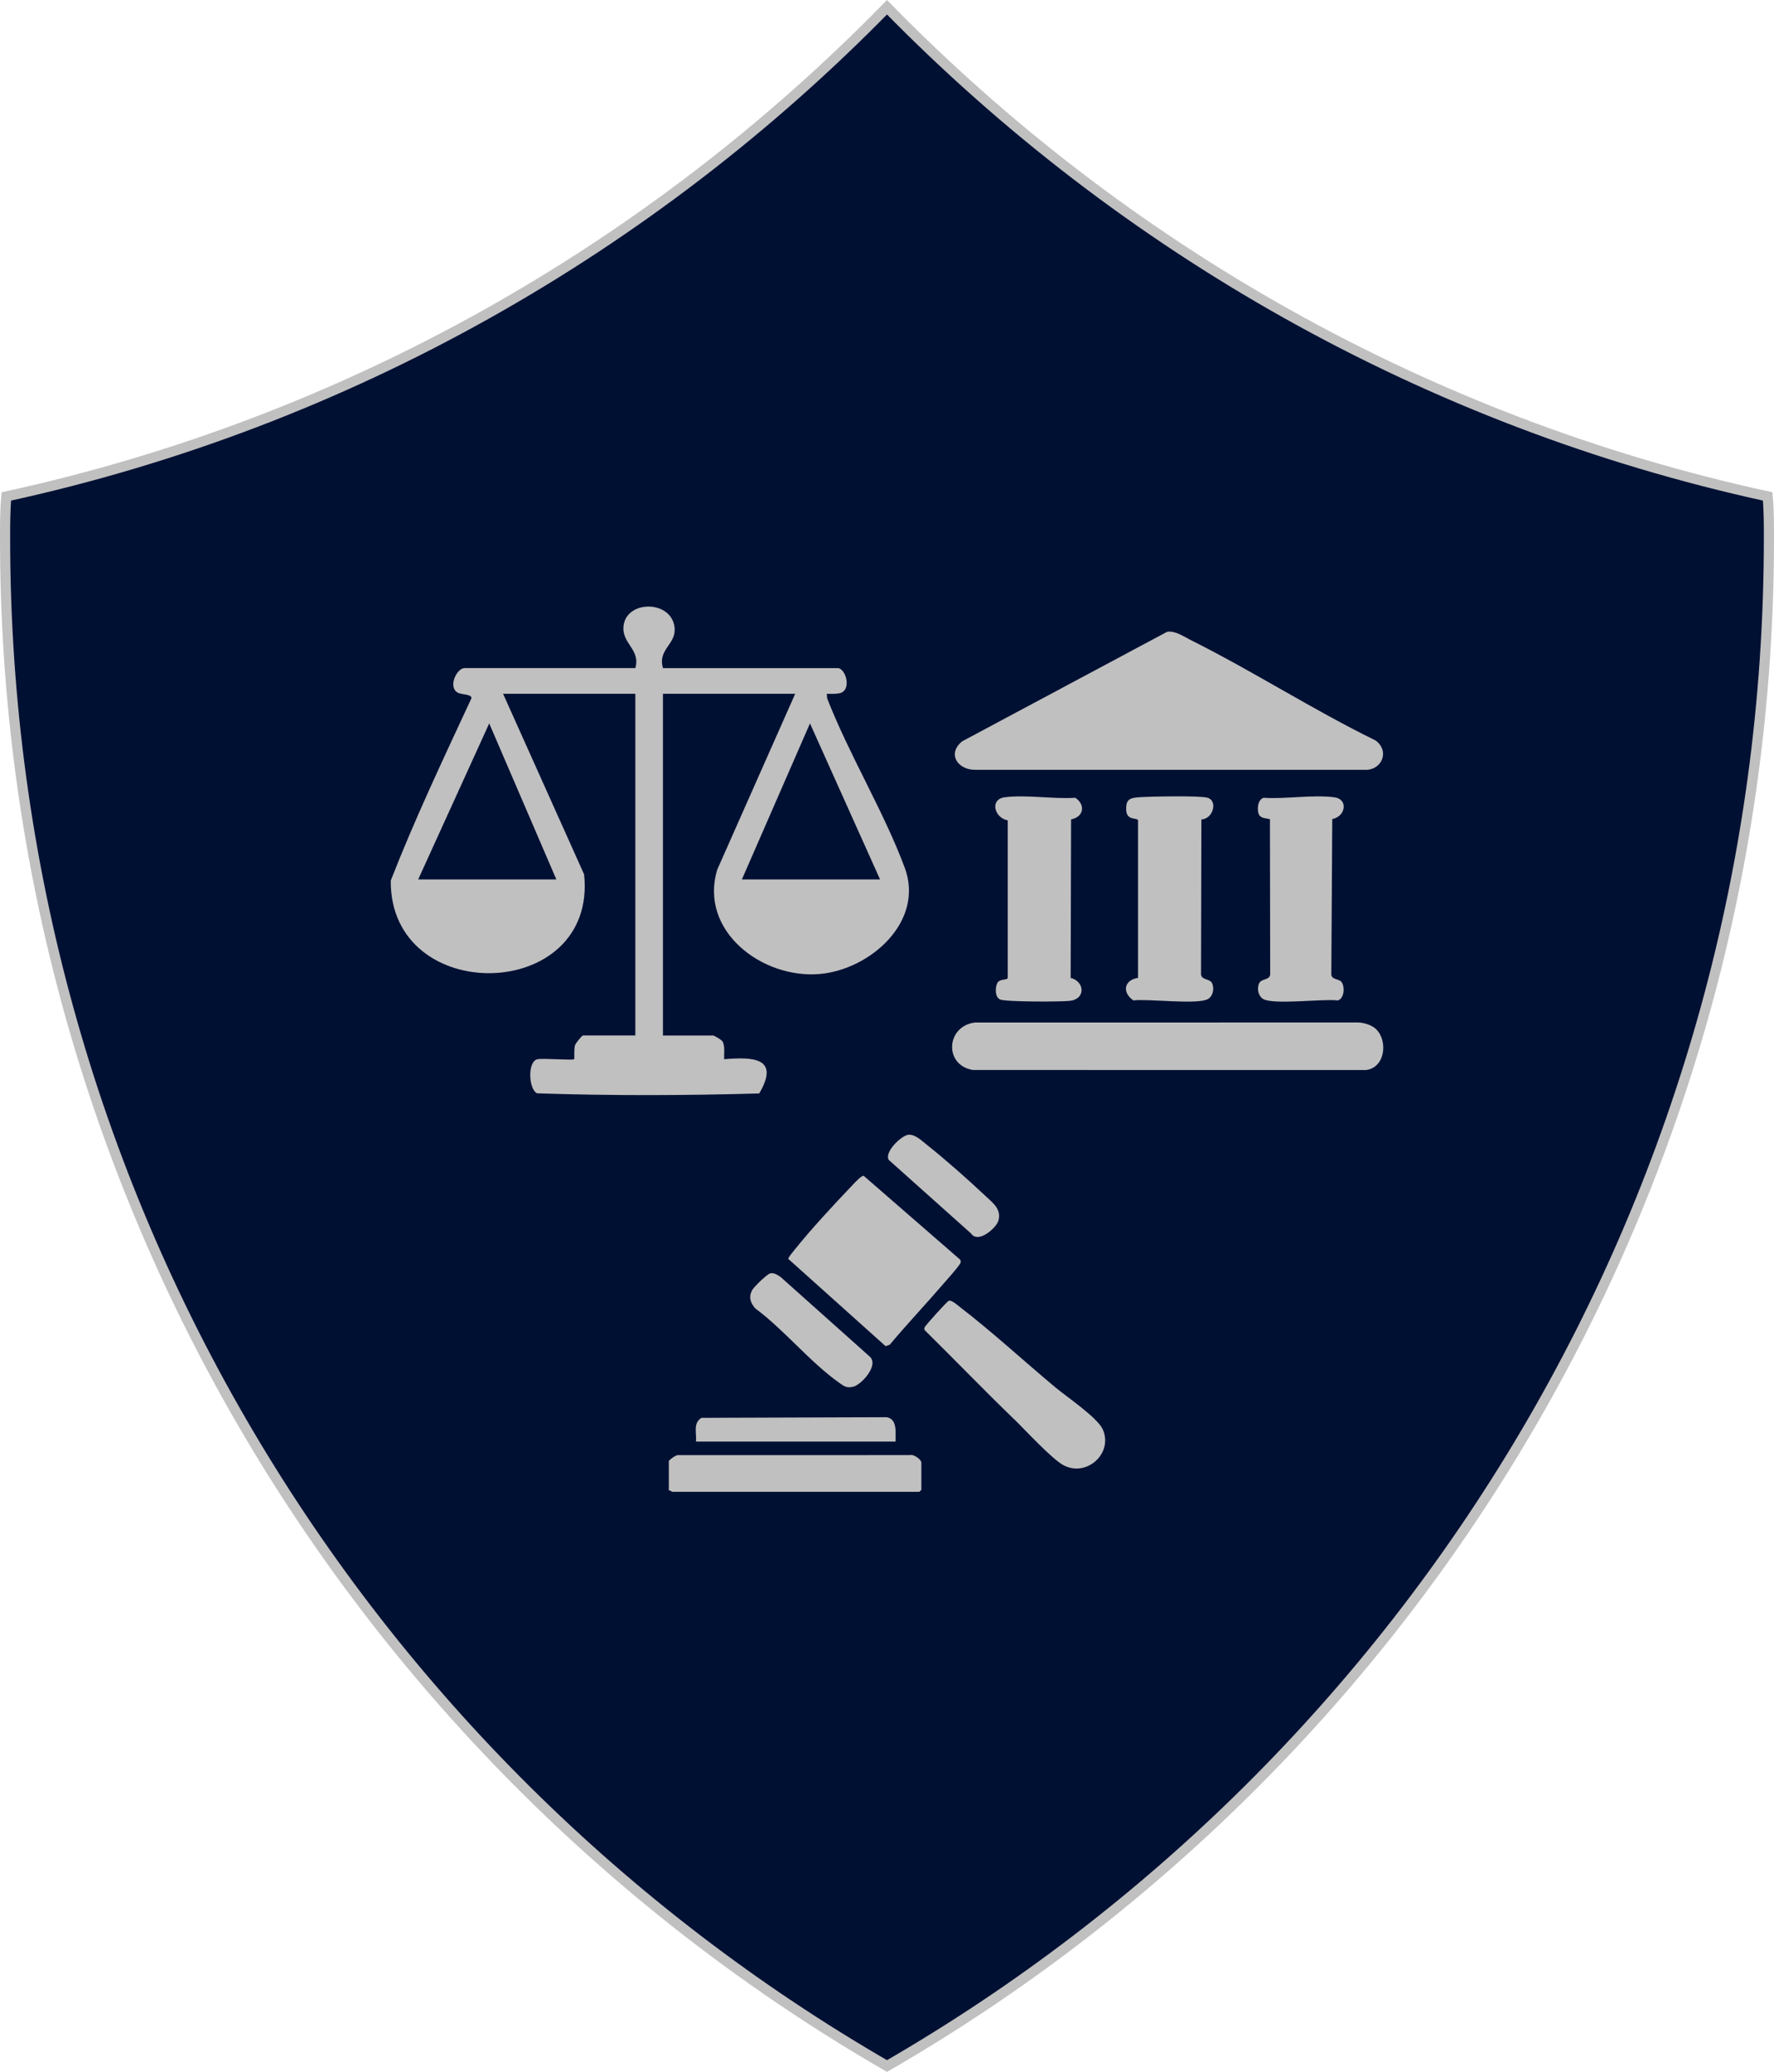
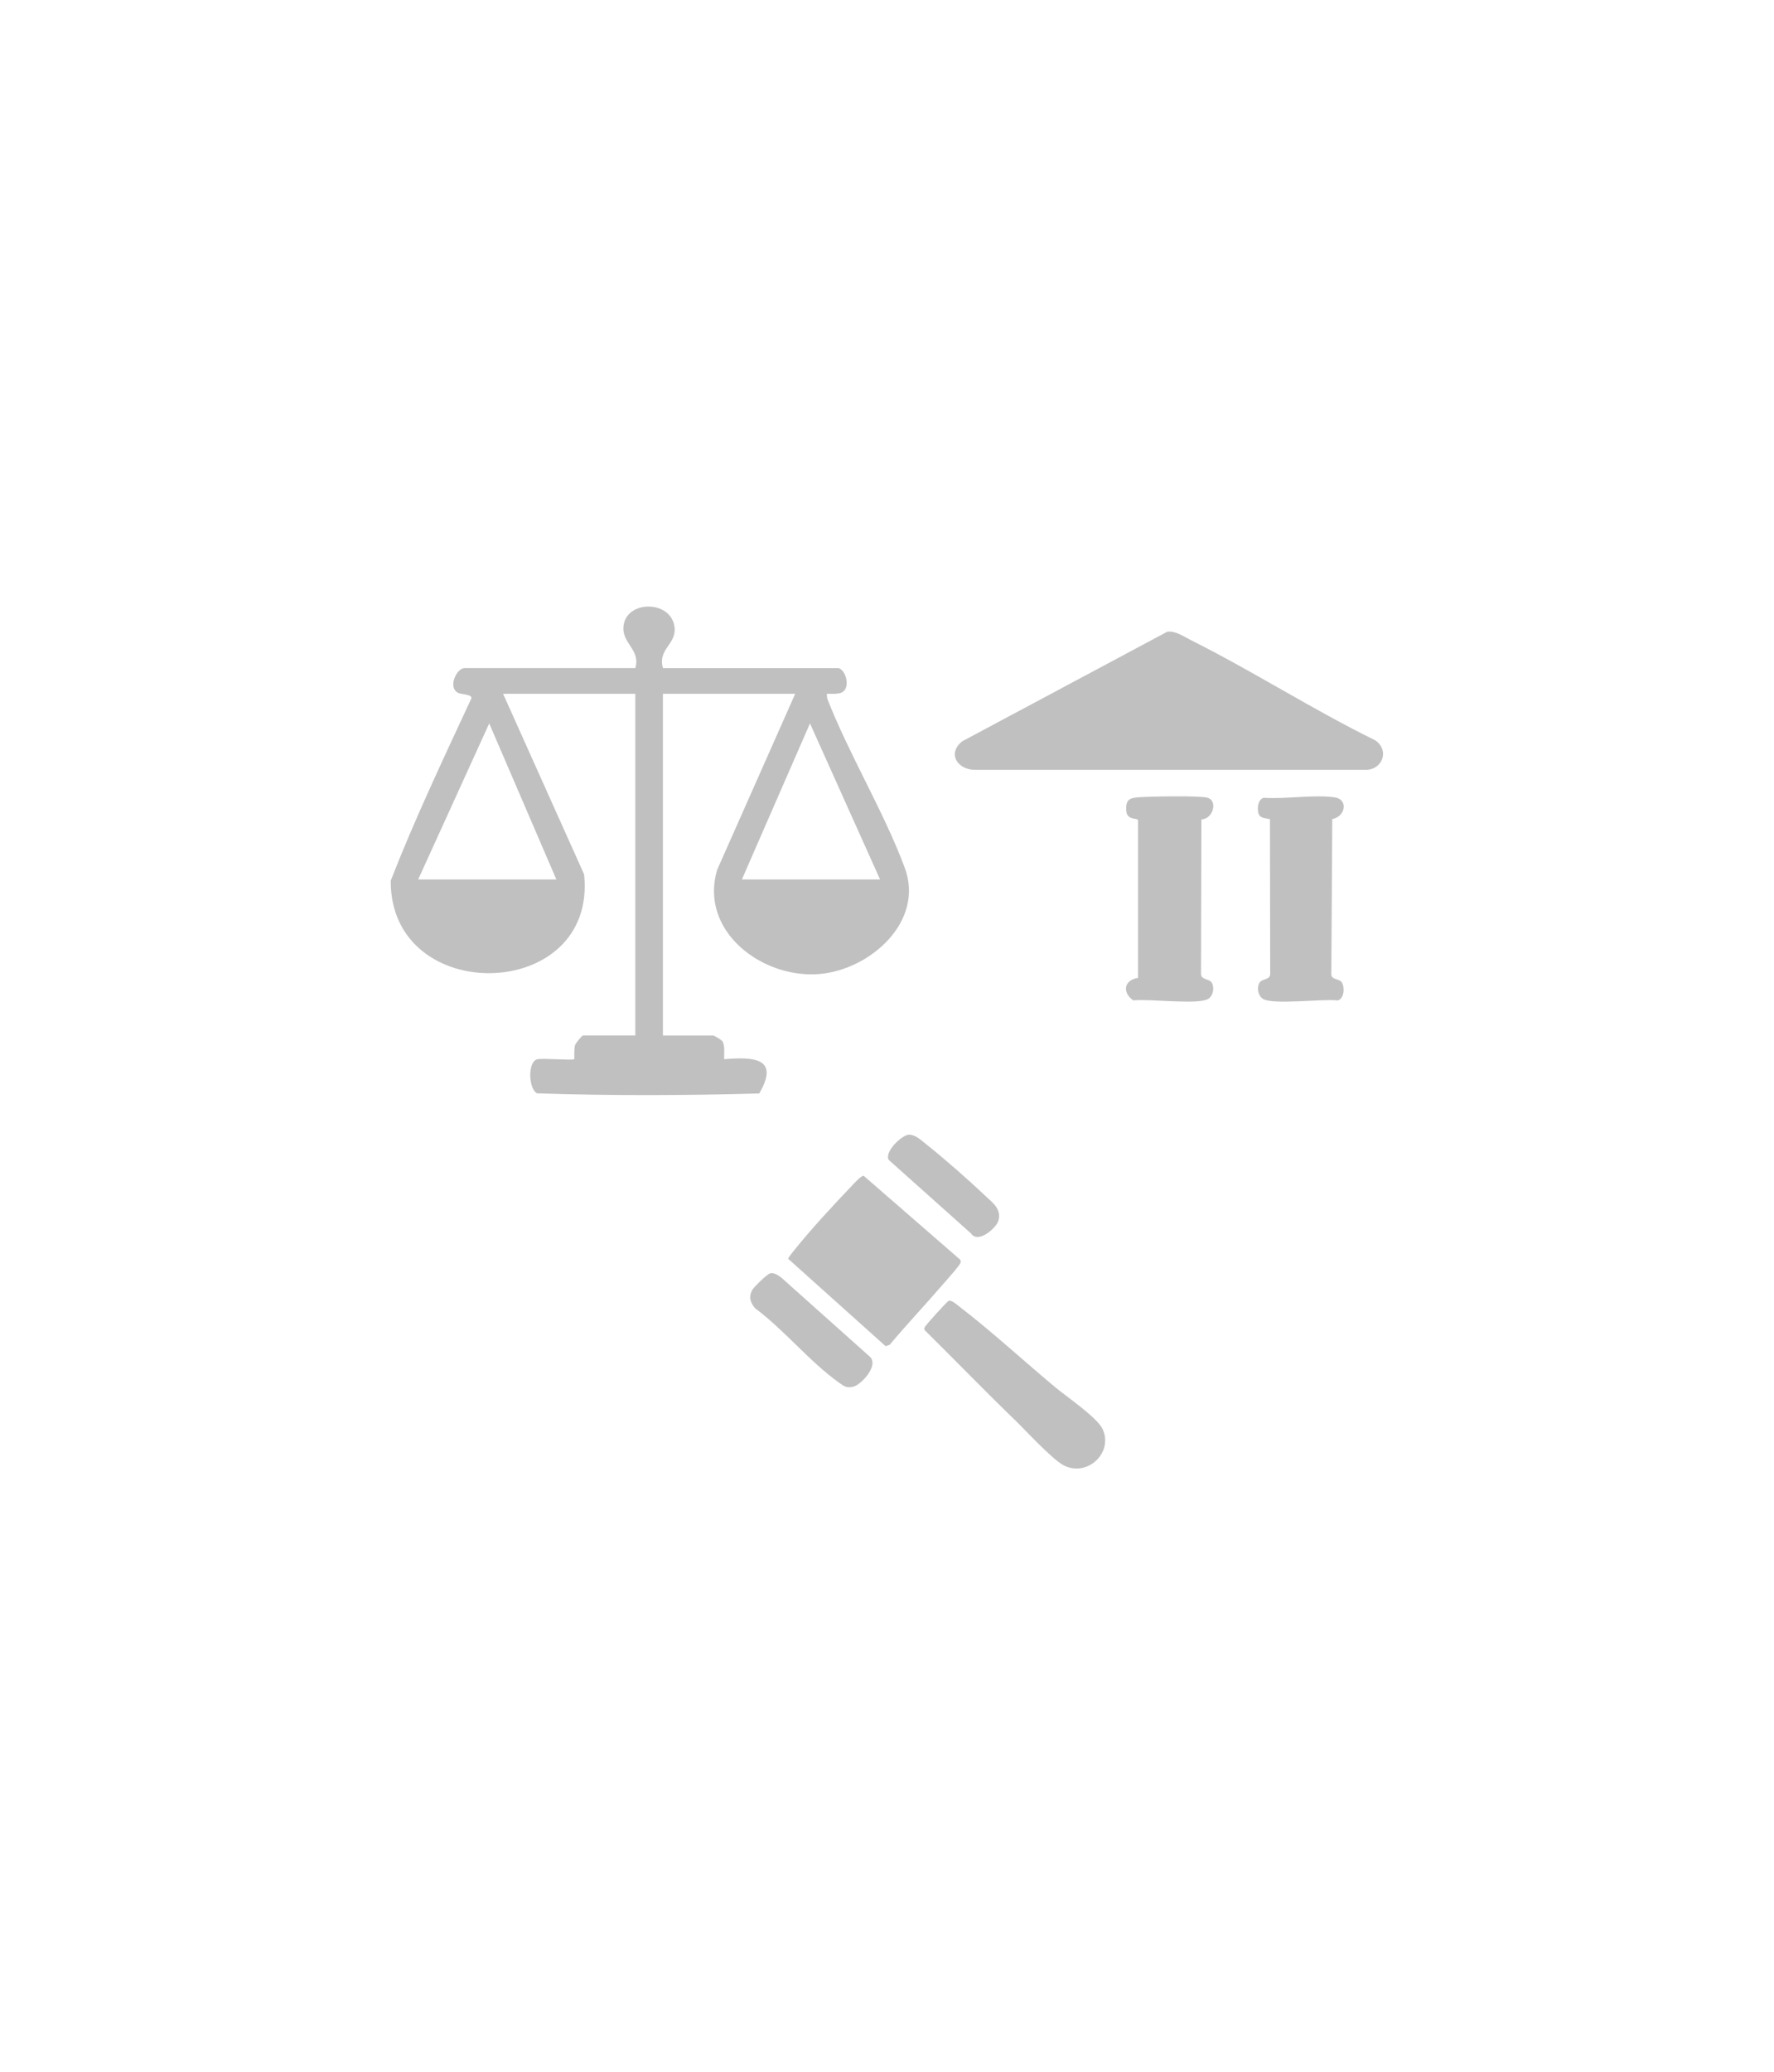
<svg xmlns="http://www.w3.org/2000/svg" id="Layer_2" data-name="Layer 2" viewBox="0 0 874.32 1020.46">
  <defs>
    <style>      .cls-1 {        fill: silver;      }      .cls-2 {        fill: #001033;        stroke: silver;        stroke-miterlimit: 10;        stroke-width: 5px;      }    </style>
  </defs>
  <g id="Gear_Trace" data-name="Gear Trace">
    <g>
-       <path class="cls-2" d="M871.82,264.99c0,321.65-174.49,602.31-434.66,752.58C176.99,867.31,2.5,586.64,2.5,264.99c0-6.83,0-13.66.62-20.49C171.39,207.86,321.04,122.18,437.16,3.57c116.12,118.6,265.77,204.29,434.04,240.93.62,6.83.62,13.66.62,20.49Z" />
      <path class="cls-1" d="M326.73,329.06h86.1c4.05,0,7.25,11.17.79,12.41-2.04.39-4.09.26-6.13.24l.17,2.24c10.84,27.82,27.9,55.66,38.23,83.38,9.89,26.52-17,50.25-41.94,52.39-28.4,2.44-59.56-21.27-50.45-51.42l38.41-86.59h-65.18s0,168.3,0,168.3h24.81c.36,0,4.3,2.18,4.71,3.14,1.1,2.57.54,5.81.64,8.54,14.39-1.2,27.61-.74,17.3,16.86-36.32,1.03-73.19,1.16-109.49-.06-4.24-2.02-4.83-15.88.27-16.81,2.9-.53,17.38.65,18,0,.24-.25-.19-4.91.43-6.87.33-1.05,3.41-4.81,3.94-4.81h25.78v-168.3h-65.18l39.94,88.96c6.64,63.18-95.79,65.5-95.3,3.05,11.87-30.41,25.96-60.06,39.71-89.68.61-2.19-4.88-1.84-6.68-2.86-4.98-2.83-.51-12.11,3.36-12.11h84.15c2.7-9.21-6.84-12.09-5.81-20.82,1.48-12.6,22.92-12.76,25.06.15,1.49,8.98-8.43,11.07-5.63,20.67ZM274.2,433.15l-33.09-76.85-35.01,76.85h68.1ZM433.74,433.15l-34.54-76.86-33.56,76.86h68.1Z" />
      <g>
        <path class="cls-1" d="M575.17,311.19c3.89-.76,8.42,2.42,11.94,4.18,30.66,15.33,59.94,34.2,90.79,49.3,7.31,5.27,3.08,15.09-5.65,14.48h-191.72c-8.71,0-13.85-8.07-6.23-14.08l100.87-53.87Z" />
-         <path class="cls-1" d="M678.2,506.88c5.89,5.63,4.6,18.98-4.98,20.14l-193.66-.02c-14.48-2.29-13.31-21.68.97-23.39l188.79-.02c2.88.04,6.8,1.3,8.88,3.28Z" />
        <path class="cls-1" d="M592.1,403.58l-.17,76.23c.12,2.93,4.25,2.13,5.38,4.34,1.3,2.52.56,6.4-1.9,7.86-5.02,3-29.47-.21-36.84.72-5.65-3.94-4.63-10.02,2.3-11.11v-77.61c-.4-1.46-5.59.35-5.82-5.02-.22-5.19,1.63-5.99,6.21-6.32,5.43-.39,30.04-.89,33.89.24,5.2,1.53,2.68,10.55-3.05,10.66Z" />
-         <path class="cls-1" d="M527.89,403.58l-.21,78.05c6.96,1.77,7.53,10.4-.41,11.32-4.4.51-31.52.53-34.33-.66-2.62-1.11-2.48-5.61-1.52-7.89,1.08-2.58,4.88-1.42,5.25-2.76v-77.6c-6.62-1.19-8.98-10.36-1.56-11.35,10.41-1.39,24.1.96,34.88.23,5.12,3.48,4.17,9.41-2.1,10.66Z" />
-         <path class="cls-1" d="M625.89,403.54c-.47-.54-4.65-.06-5.57-2.69-.85-2.44-.45-7.06,2.47-7.92,10.77.71,24.47-1.63,34.87-.24,7.02.94,5.51,9.53-1.05,10.71l-.47,76.42c.05,2.78,3.7,2.18,4.98,3.78,1.82,2.27,1.46,8.2-1.75,9.14-7.37-.92-31.82,2.28-36.83-.72-2.46-1.47-3.2-5.34-1.9-7.86,1.14-2.21,5.26-1.41,5.38-4.34l-.13-76.28Z" />
+         <path class="cls-1" d="M625.89,403.54c-.47-.54-4.65-.06-5.57-2.69-.85-2.44-.45-7.06,2.47-7.92,10.77.71,24.47-1.63,34.87-.24,7.02.94,5.51,9.53-1.05,10.71l-.47,76.42c.05,2.78,3.7,2.18,4.98,3.78,1.82,2.27,1.46,8.2-1.75,9.14-7.37-.92-31.82,2.28-36.83-.72-2.46-1.47-3.2-5.34-1.9-7.86,1.14-2.21,5.26-1.41,5.38-4.34Z" />
      </g>
      <path class="cls-1" d="M464.53,632.79c-8.54,9.91-17.61,19.47-26.02,29.52l-2.04.71-47.98-43c0-.75,2.35-3.51,3.03-4.36,8.17-10.22,19.64-22.58,28.77-32.12,1.04-1.08,4.04-4.45,5.36-4.45l47.53,41.29c.35.47.31.95.23,1.49-.18,1.22-7.41,9.2-8.89,10.92Z" />
      <path class="cls-1" d="M499.86,699.06c-14.92-14.41-29.34-29.36-44.12-43.93-.36-.46-.18-.85-.05-1.34.23-.85,10.92-12.62,11.81-13.07,1.39-.69,4.46,2.15,5.65,3.06,15.84,12.15,31.44,26.57,46.88,39.44,5.59,4.66,20.83,14.97,23.44,20.73,5.29,11.67-7.68,23.66-19.14,17.8-5.76-2.94-18.9-17.33-24.47-22.71Z" />
-       <path class="cls-1" d="M329.63,734.11v-14.39c0-.63,3.76-3.49,5-3.03l113.81-.02c1.82-.6,5.66,2.18,5.66,3.71v13.38c0,.07-.93,1-1,1h-121.79c-.22,0-1.02-.89-1.67-.67Z" />
      <path class="cls-1" d="M447.67,558.91c3.27-.37,6.54,2.86,8.95,4.77,9.18,7.29,20.4,17.18,28.95,25.24,3.79,3.58,8.24,6.66,6.42,12.52-1.01,3.25-9.84,11.32-13.43,6.05l-40.52-36.19c-2.33-3.84,6.14-12.01,9.63-12.4Z" />
      <path class="cls-1" d="M379.65,627.14c1.95-.38,3.68.88,5.19,1.91l43.85,39.13c4.59,4.25-4.05,13.68-8.03,14.76-3.42.92-4.71-.23-7.32-2.08-14.16-10.06-26.97-25.98-41.15-36.48-2.32-2.76-3.28-5.36-1.58-8.82.75-1.53,7.49-8.12,9.04-8.42Z" />
-       <path class="cls-1" d="M441.39,710.02h-98.37c.39-4.26-1.57-9.06,2.69-11.7l91.29-.31c5.45.9,4.27,7.81,4.39,12.01Z" />
    </g>
  </g>
</svg>